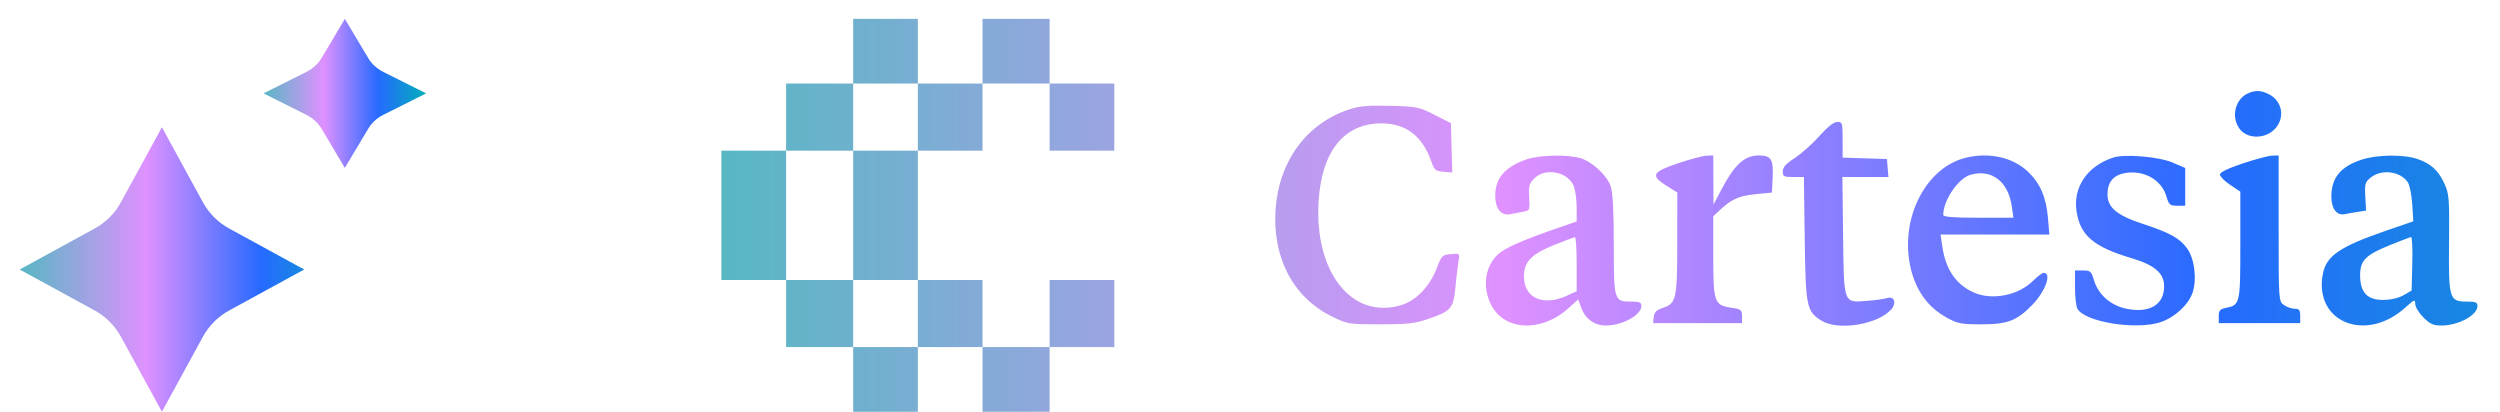
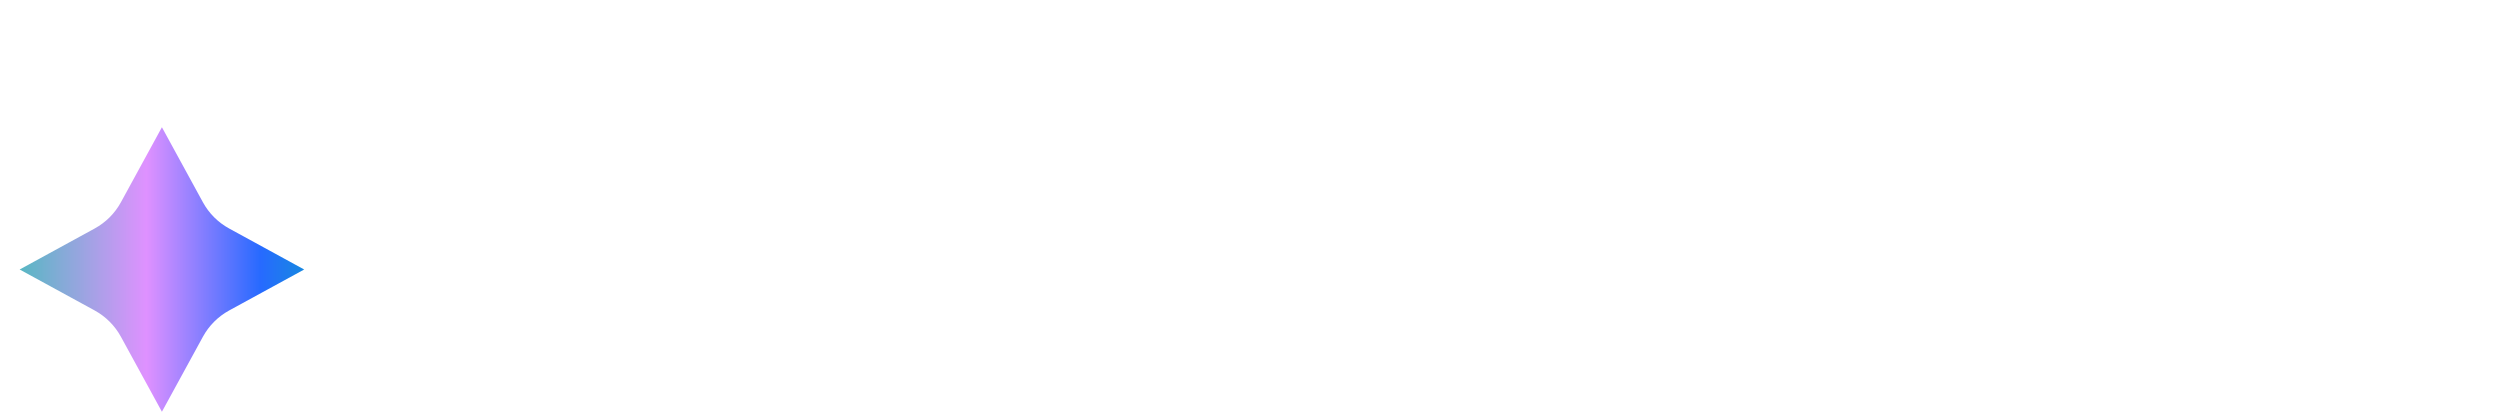
<svg xmlns="http://www.w3.org/2000/svg" width="85" height="14" viewBox="0 0 85 14" fill="none">
  <path fill-rule="evenodd" clip-rule="evenodd" d="M5.505 4.326L4.111 6.877C3.905 7.254 3.596 7.563 3.219 7.769L0.668 9.163L3.219 10.556C3.596 10.763 3.905 11.072 4.111 11.449L5.505 13.999L6.899 11.449C7.105 11.072 7.414 10.763 7.791 10.556L10.342 9.163L7.791 7.769C7.414 7.563 7.105 7.254 6.899 6.877L5.505 4.326Z" fill="url(#paint0_linear_3717_56815)" />
-   <path fill-rule="evenodd" clip-rule="evenodd" d="M11.725 0.642L10.929 1.978C10.811 2.175 10.634 2.337 10.418 2.445L8.961 3.175L10.418 3.905C10.634 4.013 10.811 4.175 10.929 4.373L11.725 5.708L12.521 4.373C12.639 4.175 12.816 4.013 13.031 3.905L14.489 3.175L13.031 2.445C12.816 2.337 12.639 2.175 12.521 1.978L11.725 0.642Z" fill="url(#paint1_linear_3717_56815)" />
-   <path fill-rule="evenodd" clip-rule="evenodd" d="M29.008 1.741V2.841H27.867H26.727V3.981V5.122H25.627H24.527V7.321V9.52H25.627H26.727V10.661V11.801H27.867H29.008V12.901V14.001H30.107H31.207V12.901V11.801H32.306H33.406V12.901V14.001H34.547H35.687V12.901V11.801H36.787H37.886V10.661V9.52H36.787H35.687V10.661V11.801H34.547H33.406V10.661V9.52H32.306H31.207V7.321V5.122H32.306H33.406V3.981V2.841H34.547H35.687V3.981V5.122H36.787H37.886V3.981V2.841H36.787H35.687V1.741V0.642H34.547H33.406V1.741V2.841H32.306H31.207V1.741V0.642H30.107H29.008V1.741ZM29.008 3.981V5.122H27.867H26.727V7.321V9.52H27.867H29.008V10.661V11.801H30.107H31.207V10.661V9.52H30.107H29.008V7.321V5.122H30.107H31.207V3.981V2.841H30.107H29.008V3.981ZM76.456 3.162C76.015 3.343 75.849 3.931 76.123 4.348C76.388 4.753 77.067 4.743 77.393 4.329C77.691 3.95 77.579 3.43 77.15 3.208C76.889 3.073 76.704 3.061 76.456 3.162ZM45.861 3.724C44.422 4.2 43.482 5.479 43.37 7.115C43.257 8.767 43.968 10.117 45.293 10.765C45.815 11.021 45.855 11.027 46.928 11.027C47.873 11.027 48.106 11 48.587 10.834C49.342 10.573 49.418 10.483 49.486 9.756C49.517 9.425 49.563 9.032 49.589 8.884C49.636 8.614 49.636 8.613 49.329 8.639C49.041 8.664 49.012 8.691 48.86 9.094C48.618 9.733 48.15 10.223 47.635 10.376C45.963 10.873 44.682 9.257 44.833 6.84C44.939 5.136 45.7 4.195 46.972 4.195C47.804 4.195 48.367 4.628 48.668 5.5C48.764 5.78 48.809 5.817 49.077 5.84L49.377 5.865L49.354 5.026L49.331 4.187L48.777 3.905C48.254 3.638 48.173 3.622 47.27 3.598C46.511 3.578 46.224 3.604 45.861 3.724ZM61.854 4.63C61.618 4.895 61.242 5.23 61.019 5.375C60.723 5.566 60.613 5.689 60.613 5.828C60.613 5.998 60.65 6.018 60.972 6.018H61.332L61.36 8.115C61.391 10.443 61.422 10.592 61.94 10.908C62.505 11.253 63.846 11.033 64.301 10.521C64.492 10.306 64.405 10.056 64.165 10.133C64.07 10.163 63.773 10.206 63.504 10.227C62.667 10.294 62.694 10.366 62.665 8.02L62.641 6.018H63.424H64.207L64.181 5.712L64.156 5.407L63.403 5.383L62.649 5.36V4.752C62.649 4.175 62.64 4.144 62.466 4.146C62.346 4.147 62.134 4.315 61.854 4.63ZM51.897 5.42C51.169 5.674 50.838 6.058 50.838 6.647C50.838 7.092 51.033 7.343 51.334 7.285C51.465 7.26 51.672 7.22 51.795 7.197C52.011 7.156 52.018 7.139 51.991 6.712C51.967 6.326 51.99 6.243 52.171 6.062C52.554 5.679 53.341 5.849 53.517 6.353C53.567 6.496 53.607 6.819 53.607 7.071V7.529L52.813 7.805C51.729 8.182 51.161 8.436 50.93 8.649C50.505 9.04 50.399 9.711 50.667 10.302C51.098 11.25 52.385 11.331 53.338 10.47L53.659 10.18L53.76 10.459C53.898 10.842 54.21 11.068 54.599 11.068C55.157 11.068 55.807 10.711 55.807 10.404C55.807 10.281 55.742 10.254 55.45 10.254C54.879 10.254 54.87 10.223 54.869 8.306C54.868 7.148 54.835 6.536 54.762 6.329C54.63 5.95 54.12 5.485 53.715 5.372C53.265 5.247 52.322 5.272 51.897 5.42ZM57.049 5.553C56.168 5.851 56.109 5.966 56.662 6.316L57.028 6.547L57.027 8.258C57.026 10.169 56.992 10.32 56.538 10.467C56.323 10.537 56.249 10.61 56.229 10.773L56.203 10.987H57.716H59.228V10.752C59.228 10.535 59.198 10.512 58.863 10.462C58.284 10.375 58.251 10.278 58.251 8.703V7.352L58.474 7.143C58.876 6.77 59.128 6.658 59.692 6.602L60.246 6.547L60.271 6.031C60.3 5.417 60.216 5.285 59.799 5.285C59.312 5.285 58.977 5.592 58.519 6.46L58.258 6.955L58.255 6.12L58.251 5.285L58.026 5.292C57.903 5.296 57.463 5.413 57.049 5.553ZM66.844 5.361C65.312 5.734 64.437 7.814 65.09 9.532C65.3 10.085 65.663 10.508 66.166 10.787C66.561 11.006 66.669 11.027 67.374 11.027C68.258 11.027 68.578 10.903 69.101 10.362C69.552 9.894 69.77 9.276 69.483 9.276C69.438 9.276 69.269 9.405 69.108 9.562C68.599 10.056 67.705 10.222 67.088 9.936C66.487 9.658 66.149 9.151 66.035 8.36L65.979 7.973H67.829H69.678L69.63 7.405C69.572 6.71 69.367 6.235 68.952 5.838C68.444 5.352 67.634 5.169 66.844 5.361ZM71.849 5.357C70.966 5.647 70.477 6.366 70.603 7.19C70.729 8.011 71.184 8.395 72.489 8.783C73.235 9.004 73.566 9.282 73.58 9.698C73.602 10.348 73.097 10.663 72.299 10.497C71.757 10.385 71.342 10.018 71.193 9.521C71.104 9.225 71.07 9.195 70.823 9.195H70.55V9.77C70.55 10.087 70.586 10.411 70.629 10.492C70.872 10.947 72.622 11.232 73.46 10.953C73.938 10.795 74.414 10.355 74.548 9.949C74.703 9.481 74.609 8.769 74.349 8.428C74.088 8.085 73.777 7.916 72.842 7.607C71.97 7.32 71.654 7.053 71.654 6.603C71.654 6.204 71.852 5.959 72.231 5.888C72.878 5.767 73.486 6.102 73.657 6.675C73.744 6.965 73.779 6.995 74.025 6.995H74.297V6.354V5.712L73.87 5.528C73.407 5.328 72.237 5.229 71.849 5.357ZM76.252 5.557C75.749 5.726 75.479 5.857 75.479 5.934C75.479 5.999 75.634 6.157 75.825 6.285L76.171 6.517V8.339C76.171 10.337 76.163 10.373 75.672 10.471C75.479 10.51 75.438 10.559 75.438 10.752V10.987H76.823H78.207V10.742C78.207 10.542 78.174 10.498 78.022 10.498C77.92 10.498 77.755 10.441 77.655 10.371C77.475 10.245 77.474 10.235 77.474 7.764V5.285L77.25 5.292C77.127 5.296 76.678 5.416 76.252 5.557ZM80.264 5.438C79.565 5.679 79.266 6.055 79.266 6.693C79.266 7.094 79.452 7.337 79.717 7.282C79.805 7.263 80.005 7.228 80.162 7.204L80.447 7.159L80.42 6.681C80.396 6.242 80.412 6.189 80.615 6.029C80.986 5.737 81.634 5.829 81.87 6.207C81.931 6.304 81.998 6.641 82.017 6.955L82.053 7.525L81.128 7.843C79.548 8.387 79.091 8.7 78.975 9.32C78.669 10.955 80.438 11.671 81.782 10.456C82.091 10.176 82.117 10.167 82.117 10.334C82.117 10.433 82.242 10.639 82.394 10.791C82.62 11.017 82.734 11.068 83.008 11.068C83.585 11.068 84.235 10.716 84.235 10.404C84.235 10.28 84.171 10.254 83.871 10.254C83.276 10.254 83.249 10.163 83.268 8.247C83.283 6.776 83.269 6.595 83.119 6.262C82.913 5.805 82.662 5.57 82.207 5.41C81.728 5.241 80.796 5.254 80.264 5.438ZM66.992 5.944C66.576 6.065 66.07 6.815 66.07 7.31C66.07 7.375 66.428 7.403 67.263 7.403H68.455L68.404 7.035C68.286 6.172 67.716 5.732 66.992 5.944ZM52.847 8.327C52.061 8.643 51.815 8.898 51.815 9.398C51.815 10.131 52.455 10.422 53.264 10.058L53.607 9.903V8.979C53.607 8.47 53.58 8.058 53.546 8.062C53.513 8.067 53.198 8.186 52.847 8.327ZM81.276 8.326C80.427 8.669 80.244 8.853 80.244 9.361C80.244 9.947 80.491 10.206 81.044 10.197C81.296 10.194 81.564 10.13 81.727 10.034L81.995 9.878L82.018 8.966C82.031 8.465 82.013 8.057 81.977 8.061C81.942 8.065 81.627 8.184 81.276 8.326Z" fill="url(#paint2_linear_3717_56815)" />
  <defs>
    <linearGradient id="paint0_linear_3717_56815" x1="0.668" y1="9.163" x2="12.329" y2="9.163" gradientUnits="userSpaceOnUse">
      <stop stop-color="#57B7C3" />
      <stop offset="0.37" stop-color="#DF91FF" />
      <stop offset="0.702" stop-color="#276AFF" />
      <stop offset="1" stop-color="#01AFBA" />
    </linearGradient>
    <linearGradient id="paint1_linear_3717_56815" x1="8.961" y1="3.175" x2="14.489" y2="3.175" gradientUnits="userSpaceOnUse">
      <stop stop-color="#57B7C3" />
      <stop offset="0.37" stop-color="#DF91FF" />
      <stop offset="0.702" stop-color="#276AFF" />
      <stop offset="1" stop-color="#01AFBA" />
    </linearGradient>
    <linearGradient id="paint2_linear_3717_56815" x1="24.527" y1="7.321" x2="96.495" y2="7.333" gradientUnits="userSpaceOnUse">
      <stop stop-color="#57B7C3" />
      <stop offset="0.37" stop-color="#DF91FF" />
      <stop offset="0.702" stop-color="#276AFF" />
      <stop offset="1" stop-color="#01AFBA" />
    </linearGradient>
  </defs>
</svg>